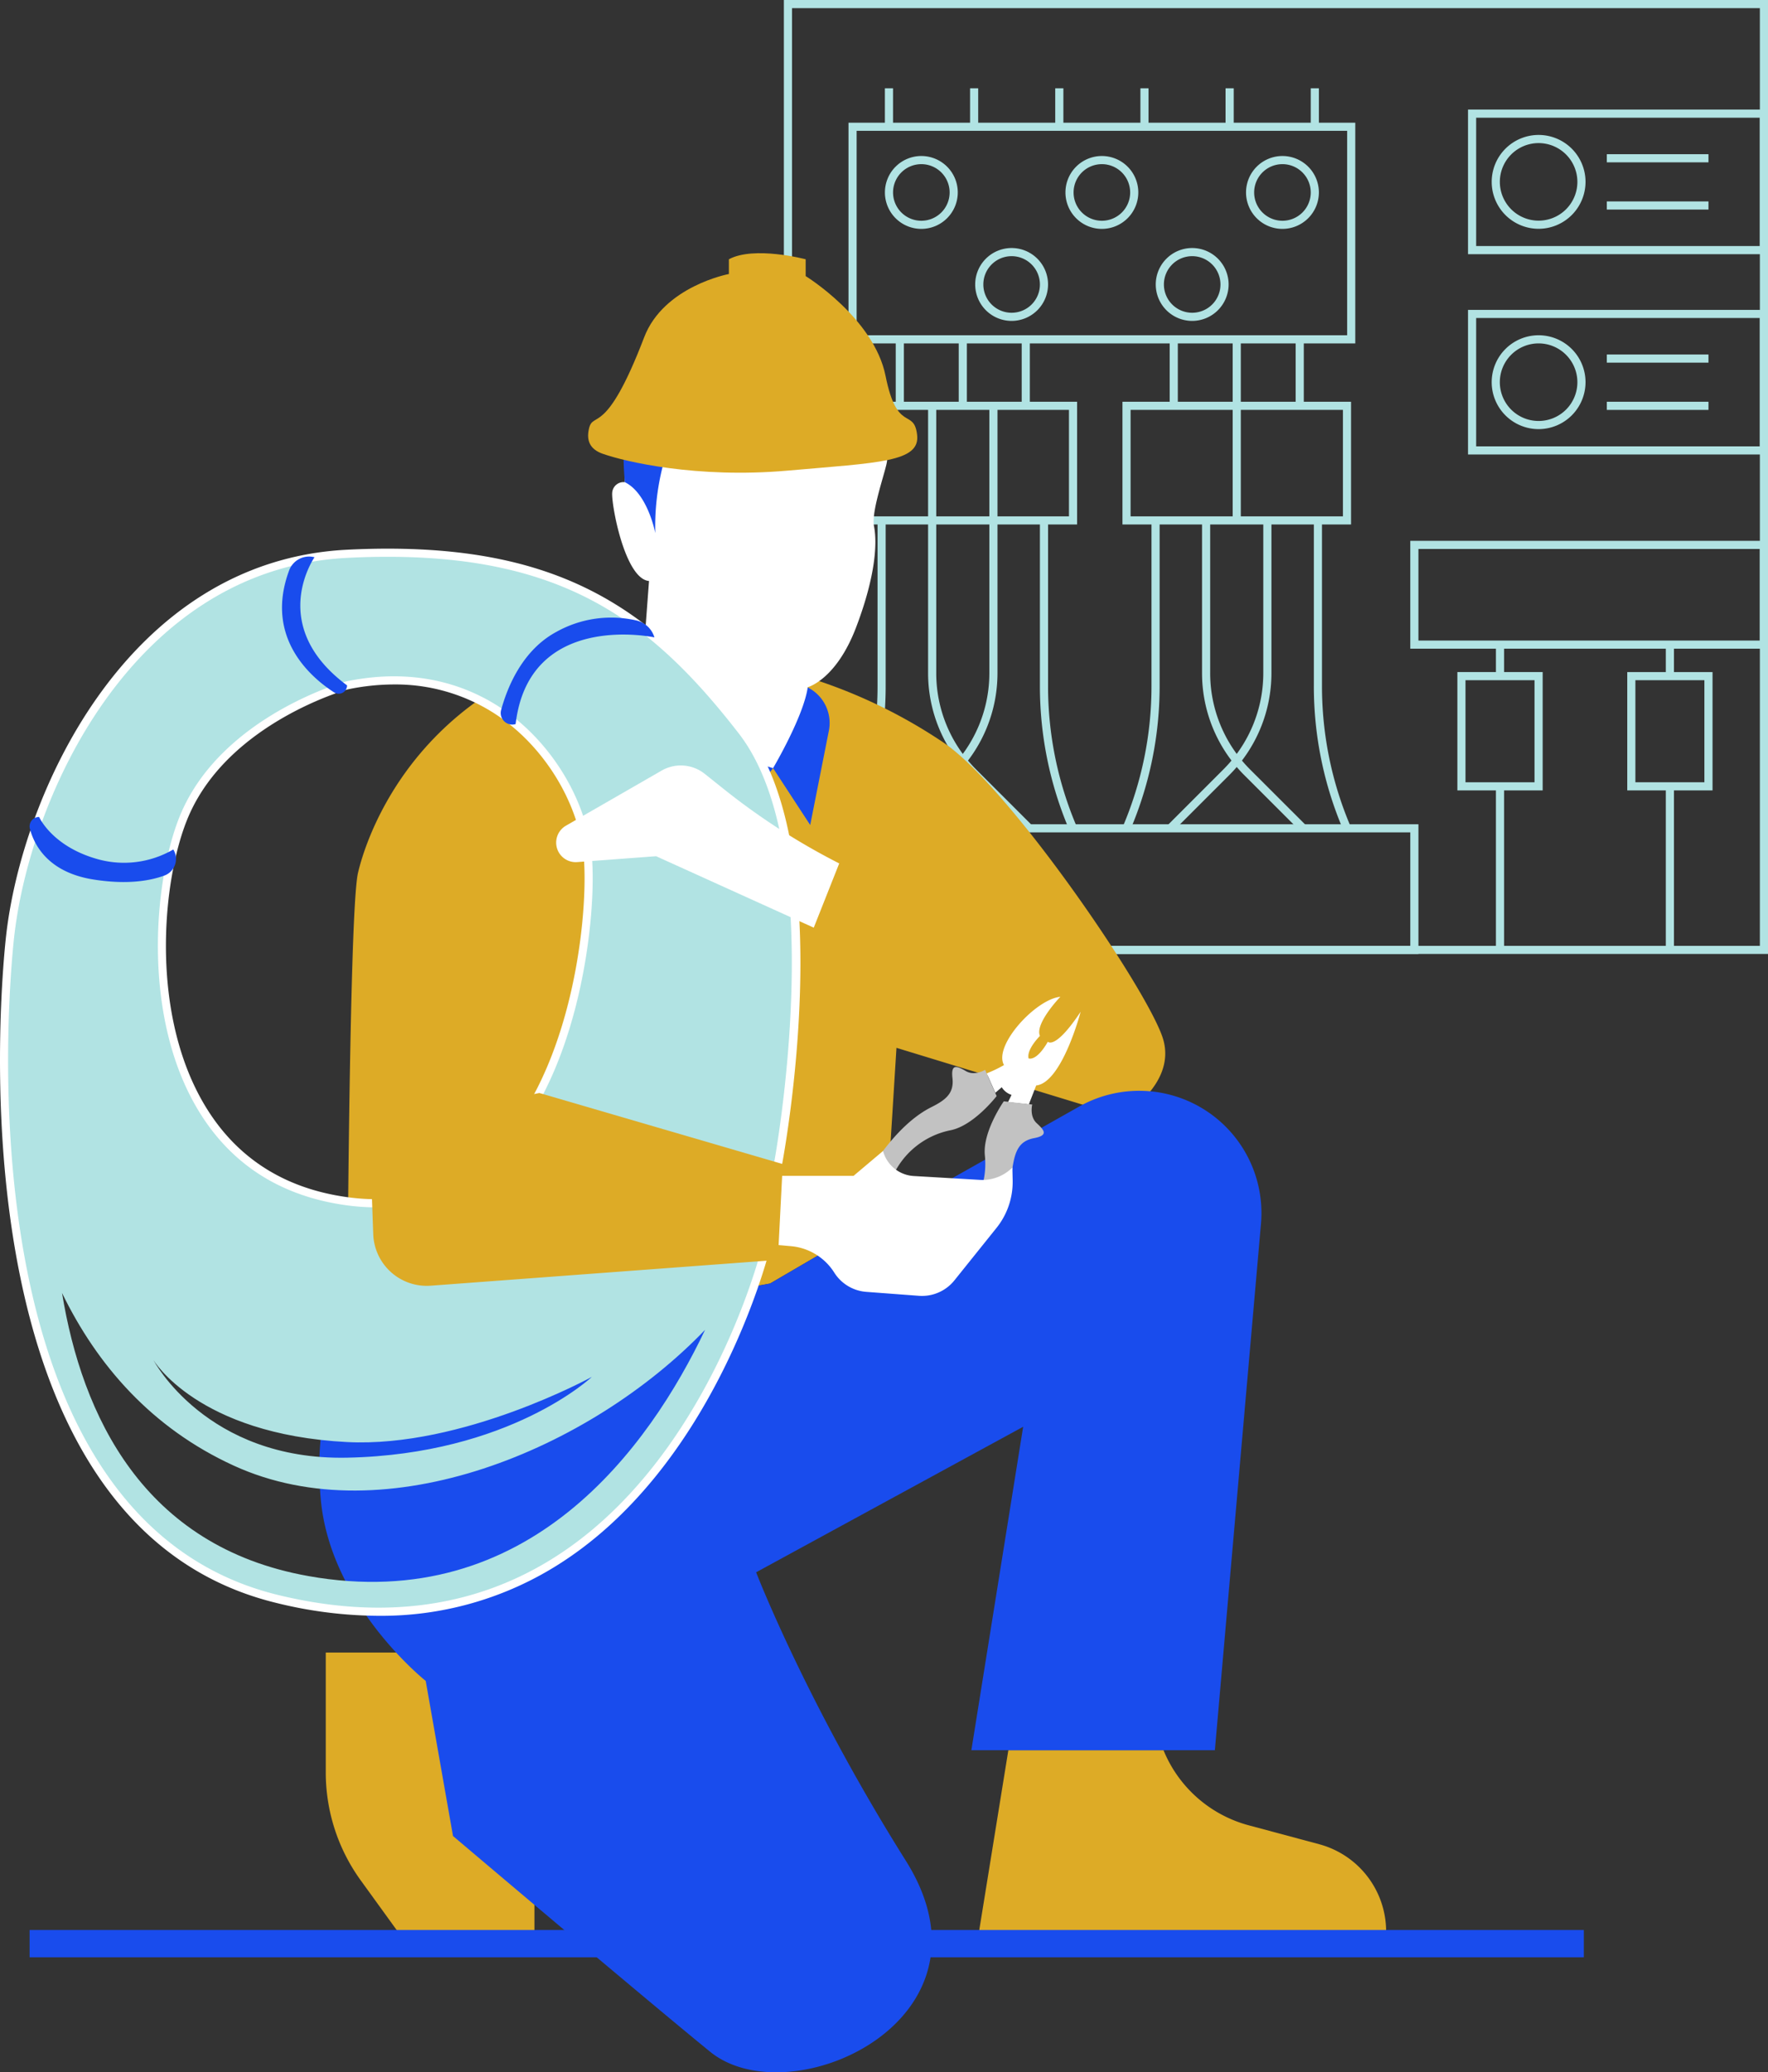
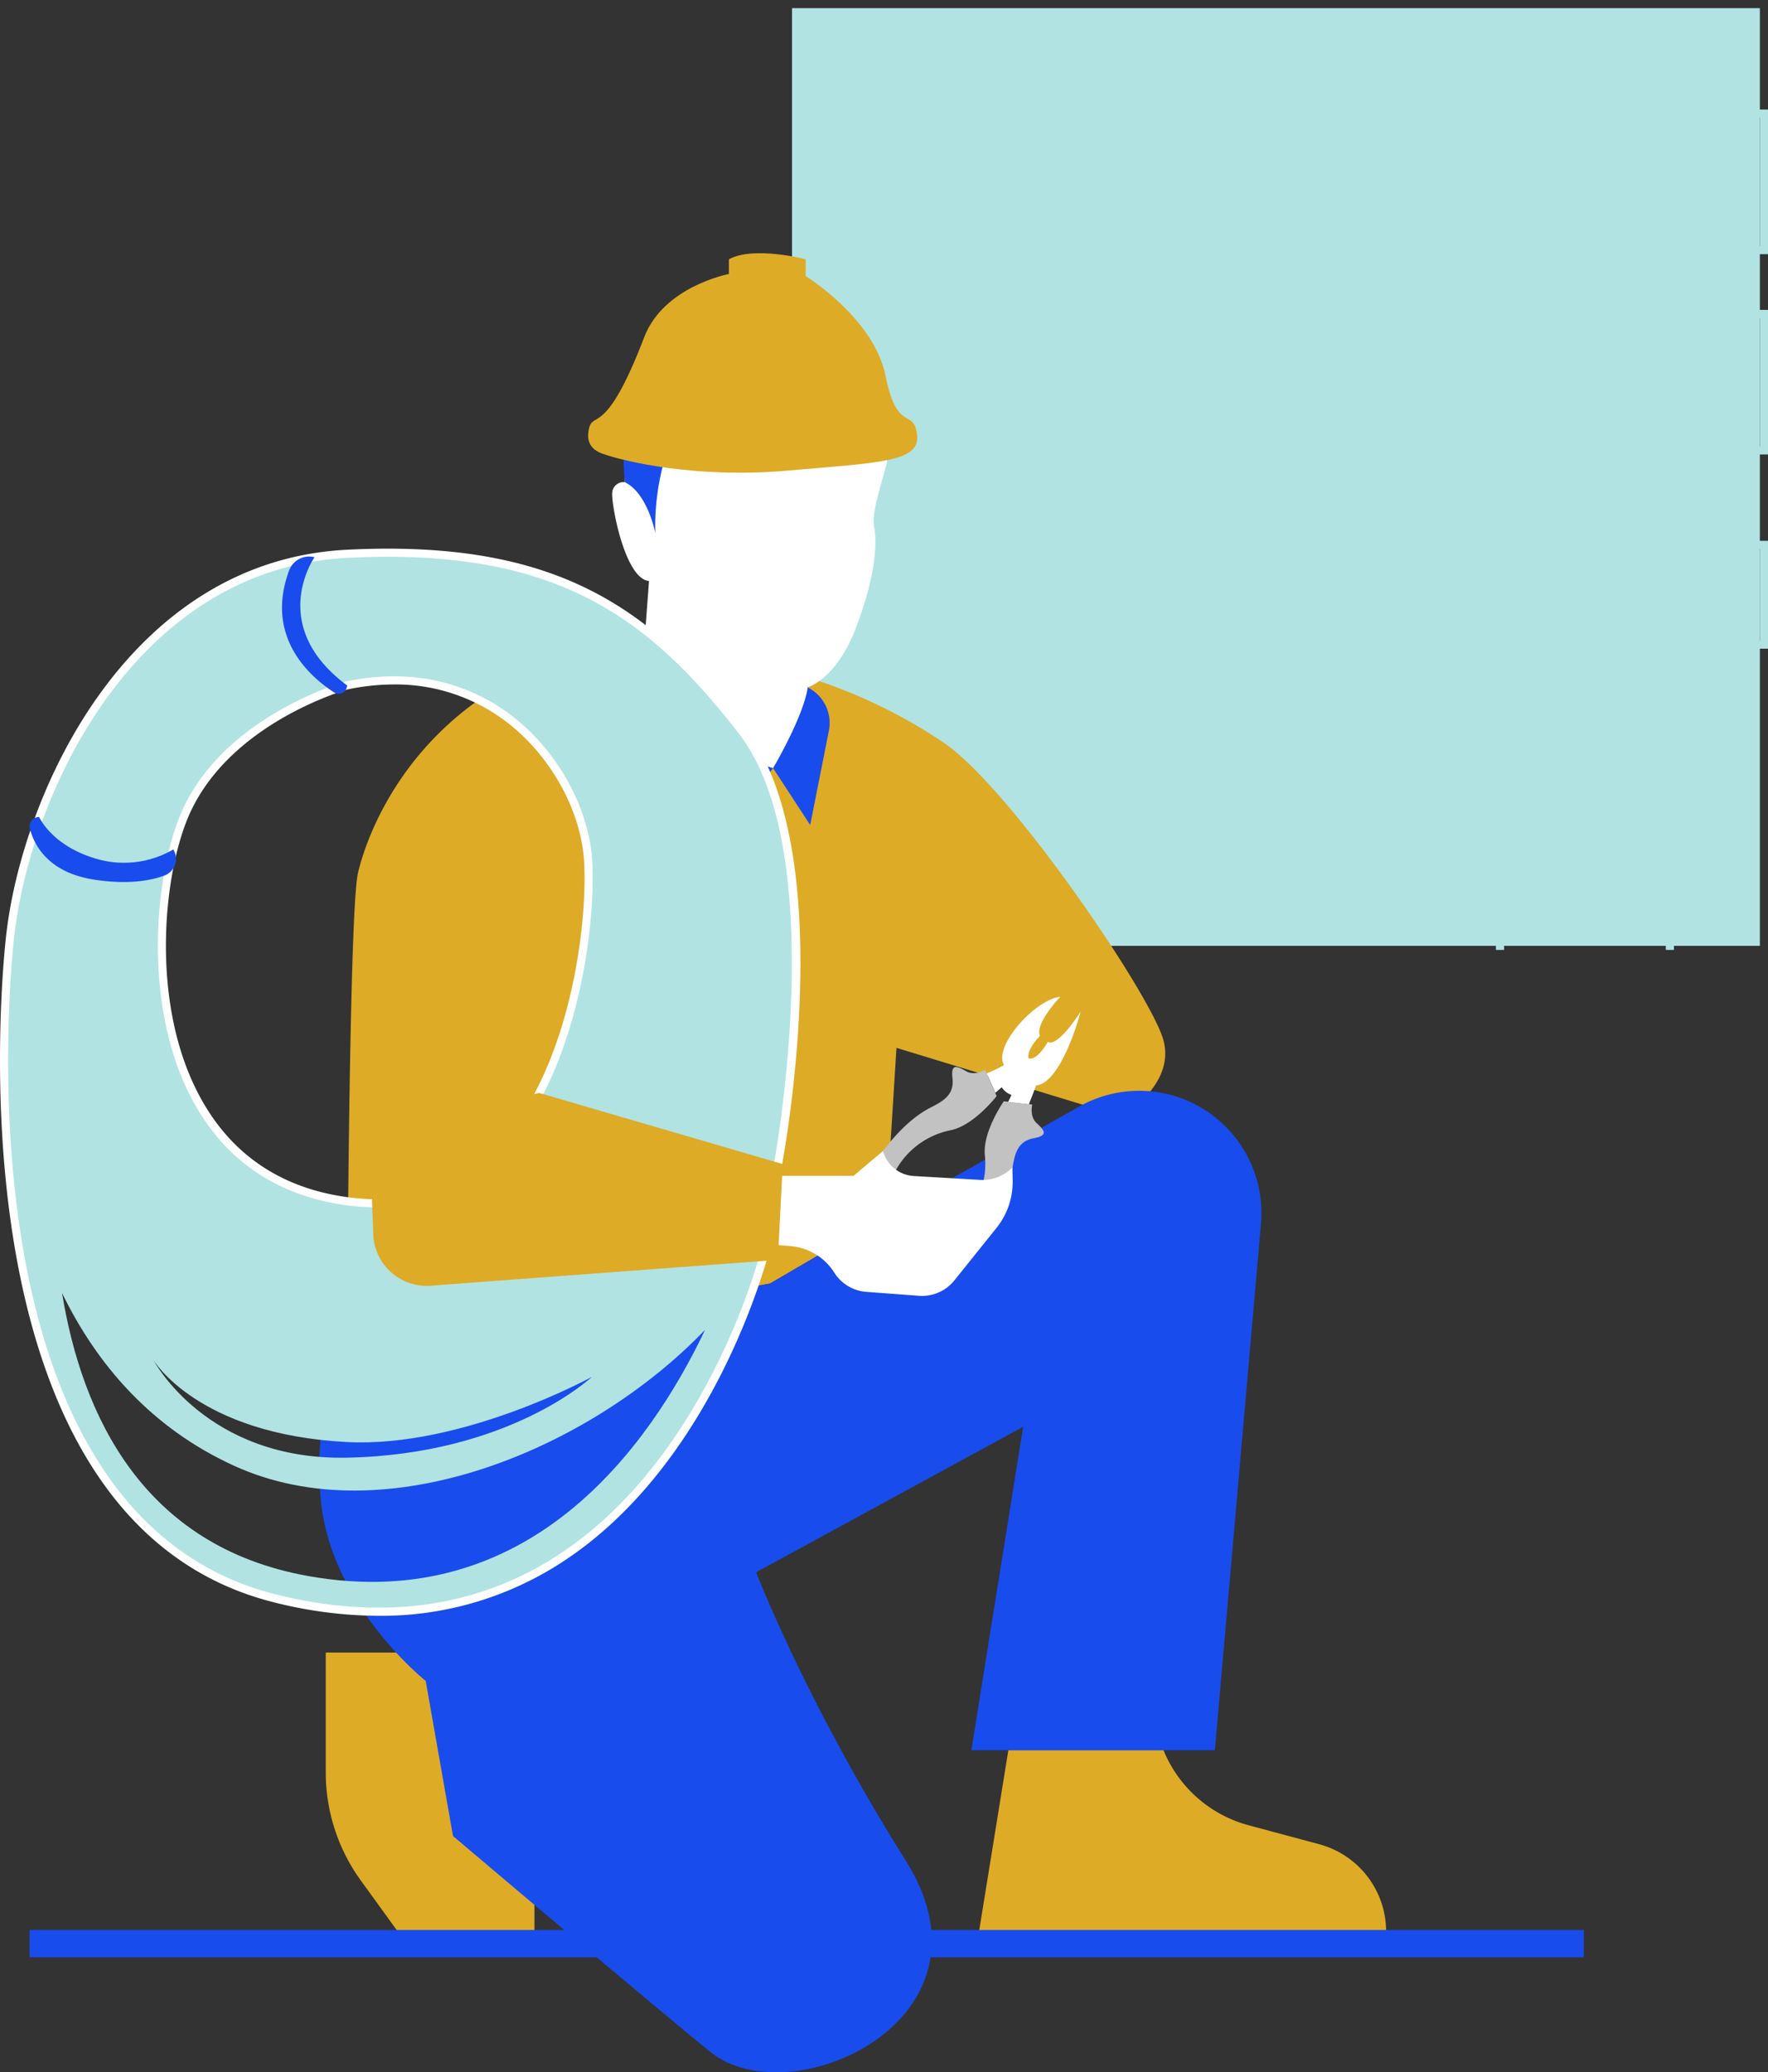
<svg xmlns="http://www.w3.org/2000/svg" width="389.167" height="456.014" viewBox="0 0 389.167 456.014">
  <rect x="0" y="0" width="389.167" height="456.014" fill="#333333" stroke="none" />
  <g transform="translate(-90.88 -71.297)">
-     <path d="M398.958,281.221H182.334V71.3H398.958Zm-214.831-1.79H397.165V73.089H184.126Z" transform="translate(81.09 0)" fill="#b1e3e3" />
+     <path d="M398.958,281.221V71.3H398.958Zm-214.831-1.79H397.165V73.089H184.126Z" transform="translate(81.09 0)" fill="#b1e3e3" />
    <path d="M334.157,158.113h-78.74V134.377h78.74Zm-76.948-1.792h75.155V136.169H257.209Z" transform="translate(145.89 55.931)" fill="#b1e3e3" />
    <rect width="1.792" height="35.993" transform="translate(457.556 244.335)" fill="#b1e3e3" />
    <rect width="1.792" height="7.026" transform="translate(457.556 213.15)" fill="#b1e3e3" />
    <path d="M299.505,175.727H280.731V149.683h18.774Zm-16.984-1.792h15.191V151.473H282.521Z" transform="translate(168.335 69.503)" fill="#b1e3e3" />
    <rect width="1.792" height="35.993" transform="translate(420.161 244.335)" fill="#b1e3e3" />
    <rect width="1.792" height="7.026" transform="translate(420.161 213.15)" fill="#b1e3e3" />
-     <path d="M279.687,175.727H260.911V149.683h18.776ZM262.7,173.934h15.193V151.473H262.7Z" transform="translate(150.761 69.503)" fill="#b1e3e3" />
    <path d="M328.185,139.262H262.153V107.44h66.032Zm-64.239-1.79h62.447v-28.24H263.945Z" transform="translate(151.863 32.047)" fill="#b1e3e3" />
    <path d="M275.243,131.054a10.327,10.327,0,1,1,10.329-10.324A10.34,10.34,0,0,1,275.243,131.054Zm0-18.863a8.535,8.535,0,1,0,8.537,8.539A8.548,8.548,0,0,0,275.243,112.191Z" transform="translate(154.309 34.672)" fill="#b1e3e3" />
    <rect width="22.374" height="1.792" transform="translate(444.57 149.307)" fill="#b1e3e3" />
    <rect width="22.374" height="1.792" transform="translate(444.57 159.705)" fill="#b1e3e3" />
    <path d="M328.185,115.9H262.153V84.076h66.032Zm-64.239-1.79h62.447V85.868H263.945Z" transform="translate(151.863 11.331)" fill="#b1e3e3" />
    <path d="M275.243,107.688a10.326,10.326,0,1,1,10.329-10.326A10.341,10.341,0,0,1,275.243,107.688Zm0-18.859a8.533,8.533,0,1,0,8.537,8.533A8.545,8.545,0,0,0,275.243,88.829Z" transform="translate(154.309 13.956)" fill="#b1e3e3" />
    <rect width="22.374" height="1.792" transform="translate(444.57 105.228)" fill="#b1e3e3" />
-     <rect width="22.374" height="1.792" transform="translate(444.57 115.62)" fill="#b1e3e3" />
    <path d="M301.425,134.176H189.874V85.609H301.425Zm-109.761-1.792H299.633V87.4H191.664Z" transform="translate(87.775 12.69)" fill="#b1e3e3" />
    <path d="M240.192,145.165H189.874v-27.01h50.318Zm-48.527-1.792H238.4V119.947H191.664Z" transform="translate(87.775 41.548)" fill="#b1e3e3" />
    <path d="M202.138,105.53a8.018,8.018,0,1,1,8.024-8.016A8.027,8.027,0,0,1,202.138,105.53Zm0-14.244a6.227,6.227,0,1,0,6.232,6.228A6.233,6.233,0,0,0,202.138,91.285Z" transform="translate(91.54 16.134)" fill="#b1e3e3" />
    <path d="M244.272,105.53a8.018,8.018,0,1,1,8.02-8.016A8.027,8.027,0,0,1,244.272,105.53Zm0-14.244a6.227,6.227,0,1,0,6.228,6.228A6.233,6.233,0,0,0,244.272,91.285Z" transform="translate(128.897 16.134)" fill="#b1e3e3" />
    <path d="M223.2,105.53a8.018,8.018,0,1,1,8.022-8.016A8.027,8.027,0,0,1,223.2,105.53Zm0-14.244a6.227,6.227,0,1,0,6.23,6.228A6.233,6.233,0,0,0,223.2,91.285Z" transform="translate(110.218 16.134)" fill="#b1e3e3" />
    <path d="M212.672,116.262a8.018,8.018,0,1,1,8.02-8.018A8.029,8.029,0,0,1,212.672,116.262Zm0-14.244a6.226,6.226,0,1,0,6.23,6.226A6.234,6.234,0,0,0,212.672,102.017Z" transform="translate(100.88 25.65)" fill="#b1e3e3" />
    <path d="M233.738,116.262a8.018,8.018,0,1,1,8.02-8.018A8.029,8.029,0,0,1,233.738,116.262Zm0-14.244a6.226,6.226,0,1,0,6.23,6.226A6.234,6.234,0,0,0,233.738,102.017Z" transform="translate(119.559 25.65)" fill="#b1e3e3" />
    <rect width="1.792" height="8.472" transform="translate(285.66 90.724)" fill="#b1e3e3" />
    <rect width="1.792" height="8.472" transform="translate(304.407 90.724)" fill="#b1e3e3" />
    <rect width="1.792" height="8.472" transform="translate(360.65 90.724)" fill="#b1e3e3" />
    <rect width="1.792" height="8.472" transform="translate(379.397 90.724)" fill="#b1e3e3" />
    <rect width="1.792" height="8.472" transform="translate(323.156 90.724)" fill="#b1e3e3" />
    <rect width="1.792" height="8.472" transform="translate(341.901 90.724)" fill="#b1e3e3" />
    <rect width="1.792" height="25.217" transform="translate(295.171 160.6)" fill="#b1e3e3" />
    <rect width="1.792" height="25.217" transform="translate(308.652 160.6)" fill="#b1e3e3" />
    <rect width="1.792" height="14.629" transform="translate(288.049 145.969)" fill="#b1e3e3" />
    <rect width="1.792" height="14.629" transform="translate(315.774 145.969)" fill="#b1e3e3" />
    <rect width="1.792" height="14.629" transform="translate(301.913 145.969)" fill="#b1e3e3" />
-     <path d="M322.01,195.978H182.334V167.435H322.01Zm-137.883-1.79H320.218V169.227H184.126Z" transform="translate(81.09 85.243)" fill="#b1e3e3" />
    <path d="M218.67,200.1a80.479,80.479,0,0,1-6.464-31.685V132H214V168.42a78.653,78.653,0,0,0,6.322,30.983Z" transform="translate(107.576 53.82)" fill="#b1e3e3" />
    <path d="M196.445,200.271,195.177,199l12.16-12.152a29.972,29.972,0,0,0,8.839-21.334V132h1.79v33.522a31.742,31.742,0,0,1-9.364,22.6Z" transform="translate(92.477 53.82)" fill="#b1e3e3" />
    <path d="M191.562,200.1l-1.651-.7a78.639,78.639,0,0,0,6.322-30.983V132h1.79V168.42A80.491,80.491,0,0,1,191.562,200.1Z" transform="translate(87.808 53.82)" fill="#b1e3e3" />
    <path d="M220.682,200.271l-12.158-12.152a31.747,31.747,0,0,1-9.364-22.6V132h1.792v33.522a29.969,29.969,0,0,0,8.839,21.334L221.948,199Z" transform="translate(96.01 53.82)" fill="#b1e3e3" />
    <path d="M272.154,145.165H221.836v-27.01h50.318Zm-48.527-1.792h46.737V119.947H223.626Z" transform="translate(116.115 41.548)" fill="#b1e3e3" />
    <rect width="1.792" height="25.217" transform="translate(362.212 160.6)" fill="#b1e3e3" />
    <rect width="1.792" height="14.629" transform="translate(348.346 145.969)" fill="#b1e3e3" />
    <rect width="1.792" height="14.629" transform="translate(376.076 145.969)" fill="#b1e3e3" />
    <rect width="1.792" height="14.629" transform="translate(362.212 145.969)" fill="#b1e3e3" />
    <path d="M250.632,200.1a80.448,80.448,0,0,1-6.466-31.685V132h1.792V168.42a78.653,78.653,0,0,0,6.322,30.983Z" transform="translate(135.914 53.82)" fill="#b1e3e3" />
    <path d="M228.4,200.271,227.138,199l12.156-12.152a29.962,29.962,0,0,0,8.843-21.334V132h1.79v33.522a31.741,31.741,0,0,1-9.365,22.6Z" transform="translate(120.816 53.82)" fill="#b1e3e3" />
    <path d="M223.523,200.1l-1.649-.7a78.7,78.7,0,0,0,6.318-30.983V132h1.792V168.42A80.532,80.532,0,0,1,223.523,200.1Z" transform="translate(116.148 53.82)" fill="#b1e3e3" />
    <path d="M252.645,200.271l-12.158-12.152a31.741,31.741,0,0,1-9.365-22.6V132h1.792v33.522a29.96,29.96,0,0,0,8.841,21.334L253.911,199Z" transform="translate(124.348 53.82)" fill="#b1e3e3" />
    <path d="M211.557,275.433l-6.454,39.9h89.609a19.891,19.891,0,0,0-14.739-19.212l-15.512-4.164a28.119,28.119,0,0,1-18.752-16.523Z" transform="translate(101.278 181.001)" fill="#ddab26" />
    <path d="M232.039,154.221a114.02,114.02,0,0,1,30.923,14.771c14.774,10.3,45.354,55.295,48.1,65.254s-9.277,16.818-9.277,16.818l-49.478-15.1L250,272.914l-25.521,14.912-93.111,16.831s.345-98.231,2.407-107.161,14.25-44.769,62.8-51.861c23.41,2.062,35.462,8.586,35.462,8.586" transform="translate(35.9 65.913)" fill="#ddab26" />
    <path d="M168.244,145.635h0a6.029,6.029,0,0,0-4.132,8.9l20.5,36.186,12.2-16.306,8.177,12.516,4.107-20.755a8.753,8.753,0,0,0-5.615-9.931Z" transform="translate(64.233 65.913)" fill="#194ced" />
    <path d="M165.089,131.132v4.628a2.5,2.5,0,0,0-2.777,2.313c-.23,2.549,2.777,18.972,8.1,19.433l-1.157,15.5s12.729,21.284,28.466,25.681c0,0,6.711-11.339,7.635-17.816,0,0,6.251-1.621,10.65-13.188s4.628-18.74,3.934-22.21,2.879-12.948,2.879-14.569-31.117-27.77-57.732.225" transform="translate(63.326 41.641)" fill="#fff" />
    <path d="M162.591,264.042H128.886V290.42a40.516,40.516,0,0,0,7.7,23.759l8.709,12.031h29.528v-6.579a21.726,21.726,0,0,0-6.218-15.216L163.484,270Z" transform="translate(33.699 170.901)" fill="#ddab26" />
    <path d="M134.235,257.768s-7.733,8.5-5.786,30.562c2.062,23.357,23.106,40.05,23.106,40.05l6.007,34.13s42.771,36.224,56.6,47.474c17.661,14.361,65.064-7.067,43.073-42.035s-32.951-63.473-32.951-63.473l58.779-32.021-11.4,71.173h53.6l10.148-115.857A26.909,26.909,0,0,0,295.376,202l-40.4,22.795-27.628,16.142Z" transform="translate(33.032 112.806)" fill="#194ced" />
    <path d="M253.819,174.985C232.905,148,212.144,133.708,166.883,136s-70.5,49.419-74.223,84.762c-1.557,14.75-11.426,128.1,58.826,145.217,84.147,20.5,107.585-77.255,107.585-77.255l-.006-.006c2.811-5.285,1.928-13.061,2.649-18.276,0,0,13.018-68.471-7.9-95.46M131.206,193.333c9.175-21.212,35.677-28.377,35.677-28.377,33.219-6.883,51.951,20.067,53.076,38.707s-6.671,81.155-53.076,74.81c-46.12-6.309-44.856-63.926-35.677-85.14m35.677,138.131c25.423,1.309,53.881-14.335,53.881-14.335s-18.014,17.042-53.881,17.774c-31.038.636-42.62-21.493-42.62-21.493s9.648,16.354,42.62,18.054m-8.556,29.479c-36.377-6.494-49.785-35.388-54.174-62.277,7.733,15.9,19.738,29.728,37.828,38,33.437,15.286,78.514-3.63,103.718-29.9-12.235,25.712-38.707,62.873-87.372,54.181" transform="translate(0.384 57.16)" fill="#b1e3e3" />
    <path d="M174.209,370.12a95.174,95.174,0,0,1-22.549-2.847c-71.007-17.3-60.892-133.04-59.506-146.181,3.351-31.781,26.693-83.115,75.069-85.566,46.057-2.319,67.018,12.658,87.689,39.331,20.921,27,8.6,93.362,8.069,96.173-.211,1.528-.279,3.362-.351,5.305-.162,4.356-.347,9.288-2.321,13.1-.57,2.266-12.624,48.712-47.459,69.984A72.869,72.869,0,0,1,174.209,370.12Zm2.019-233.038c-2.866,0-5.83.075-8.916.232-47.259,2.4-70.088,52.774-73.376,83.964-1.37,12.982-11.378,127.316,58.149,144.253,22.442,5.468,42.569,2.9,59.823-7.633,34.192-20.874,46.086-66.6,46.659-68.877a.893.893,0,0,1,.1-.3c1.841-3.464,2.019-8.239,2.177-12.45.074-1.989.143-3.866.374-5.526.136-.726,12.71-68.43-7.718-94.786h0C234.571,151.534,215.376,137.082,176.227,137.082Zm-2.553,143.155a48.484,48.484,0,0,1-6.53-.457c-15-2.055-26.236-9.526-33.385-22.208-11.869-21.057-8.8-50.742-2.99-64.175l.821.355-.821-.355c9.241-21.367,35.994-28.815,36.264-28.887,17.329-3.6,29.387,2.1,36.458,7.513,10.073,7.705,17.039,20.27,17.746,32.007.857,14.218-3.322,49.1-21.717,66.15A36.827,36.827,0,0,1,173.675,280.237ZM177.6,165.173a49.932,49.932,0,0,0-10.15,1.079c-.208.058-26.142,7.294-35.035,27.855h0c-5.668,13.1-8.665,42.058,2.907,62.585,6.86,12.171,17.65,19.342,32.068,21.312,12.169,1.662,22.578-1.407,30.915-9.135,17.923-16.618,21.987-50.785,21.146-64.73-.677-11.241-7.367-23.289-17.046-30.694A40.192,40.192,0,0,0,177.6,165.173Z" transform="translate(0 56.741)" fill="#fff" />
    <path d="M206,204.409a29.16,29.16,0,0,0,3.807-1.824c-2.421-4.247,6.975-14.5,12.4-15.027,0,0-5.677,5.9-4.492,8.616,0,0-2.988,2.943-2.5,4.939,0,0,1.662.811,4.239-3.664,0,0,1.589,1.89,7.222-6.6,0,0-4.077,15.6-9.786,16.227l-1.617,4.154-4.577-.487.768-1.594a4.016,4.016,0,0,1-2.155-1.687l-1.413,1.221Z" transform="translate(102.073 103.084)" fill="#fff" />
    <path d="M219.03,196.368l2.534,5.771s-4.99,6.505-10.162,7.526a17.8,17.8,0,0,0-12.858,10.48,46.957,46.957,0,0,1-3.941,7.311,2.03,2.03,0,0,1-3.7-1.087c-.034-1.67.534-4.669,3.573-9.216,5.064-7.577,9.518-10.979,12.767-12.6s4.971-3.122,4.6-6.379,1.019-2.645,2.968-1.519,4.22-.287,4.22-.287" transform="translate(88.689 110.35)" fill="#c2c2c2" />
    <path d="M222.052,200.456l-6.262-.706s-4.724,6.7-4.164,11.944a17.79,17.79,0,0,1-6.186,15.384,47.306,47.306,0,0,0-5.809,5.937,2.029,2.029,0,0,0,2.138,3.207c1.606-.468,4.3-1.9,7.739-6.151,5.734-7.09,7.652-12.354,8.233-15.937s1.507-5.673,4.728-6.284,2.221-1.757.568-3.283-.985-4.113-.985-4.113" transform="translate(96.042 113.895)" fill="#c2c2c2" />
    <path d="M172.194,127.672a53.877,53.877,0,0,0-1.585,14.5s-1.647-8.728-6.7-11.2c0,0-.609-6.735,0-6.735s9.441-2.651,8.286,3.436" transform="translate(64.511 46.43)" fill="#194ced" />
    <path d="M162.711,144.966c4.828,1.717,20.653,5.475,40.733,3.705s29.164-1.851,28.466-7.866-4.4-.232-6.941-12.956-17.591-21.982-17.591-21.982v-3.7s-11.341-3.007-16.9,0v3.241s-14.341,2.672-18.648,13.929c-8.539,22.31-11.256,16.008-12.163,20.165-.562,2.568.208,4.464,3.039,5.466" transform="translate(60.843 26.185)" fill="#ddab26" />
    <path d="M181.632,211.012H198.3l6.486-5.471a7.444,7.444,0,0,0,6.76,5.511l14.524.847a9.327,9.327,0,0,0,7.184-2.717l.062,2.8a16.163,16.163,0,0,1-3.551,10.482l-9.267,11.548a9.149,9.149,0,0,1-7.82,3.4l-11.575-.868a9.14,9.14,0,0,1-7.056-4.241,12.564,12.564,0,0,0-9.524-5.811l-2.887-.251Z" transform="translate(80.467 119.03)" fill="#fff" />
    <path d="M171.385,198.779l53.578,15.642L223.887,235.5l-76.4,5.683a11.783,11.783,0,0,1-12.66-11.331l-.851-23.589Z" transform="translate(38.212 113.034)" fill="#ddab26" />
    <path d="M135.267,166.111c-5.232-3.37-15.4-12.133-9.9-26.895a4.683,4.683,0,0,1,5.571-2.851s-10.571,15.042,7.158,28.191a1.841,1.841,0,0,1-2.828,1.555" transform="translate(29.174 57.559)" fill="#194ced" />
-     <path d="M161.511,146.5a24.73,24.73,0,0,1,17.72-2.519,5.411,5.411,0,0,1,3.9,3.705s-27.606-5.951-30.549,19.076a2.537,2.537,0,0,1-3.194-3.083c1.362-5.019,4.643-13.129,12.122-17.18" transform="translate(51.797 63.866)" fill="#194ced" />
    <path d="M96.429,166.582a2.084,2.084,0,0,0-2.03,2.594c.921,3.524,3.953,9.567,13.937,11.165,7.466,1.194,12.52.289,15.648-.855a3.906,3.906,0,0,0,1.981-5.745,21.572,21.572,0,0,1-17.055,2.013c-9.75-2.87-12.48-9.173-12.48-9.173" transform="translate(3.06 84.486)" fill="#194ced" />
-     <path d="M212.463,196.268l-34.7-15.722-17.367,1.294a4.3,4.3,0,0,1-2.466-8.02l21.04-12.112a8.452,8.452,0,0,1,9.5.717l4.258,3.4a148.719,148.719,0,0,0,25.34,16.307Z" transform="translate(57.538 79.163)" fill="#fff" />
    <rect width="342.115" height="6" transform="translate(97.394 495.999)" fill="#194ced" />
  </g>
</svg>